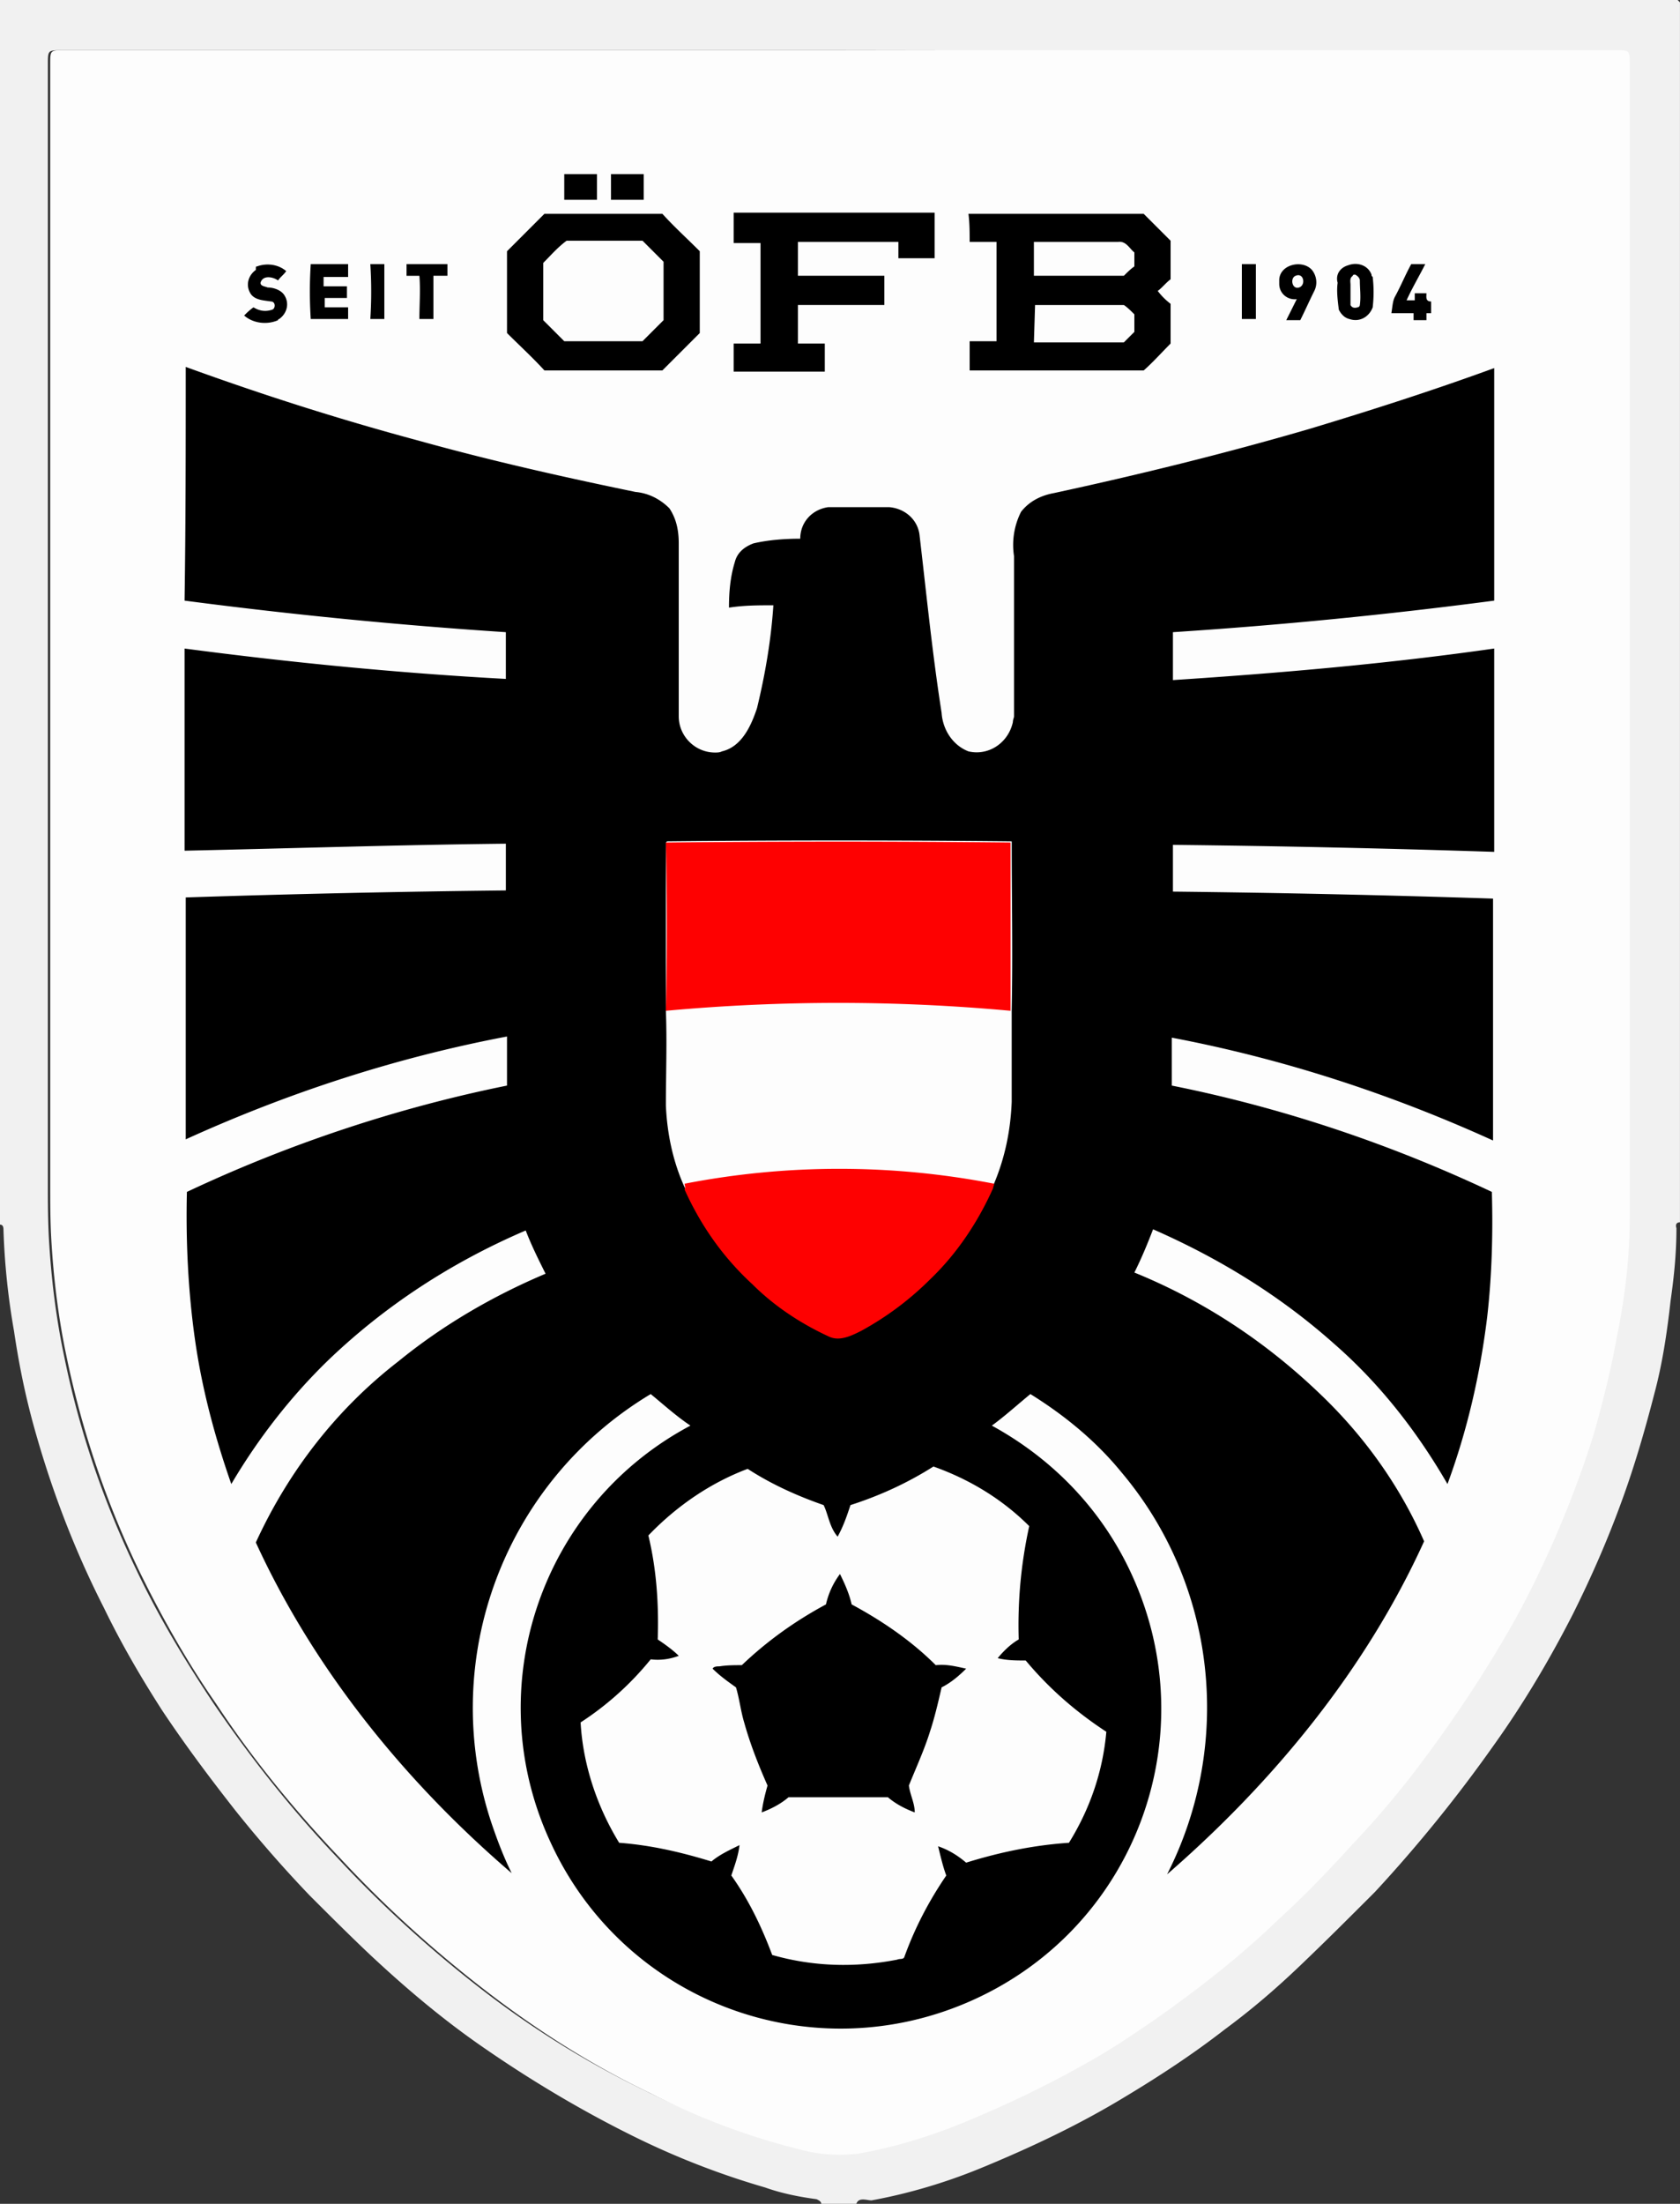
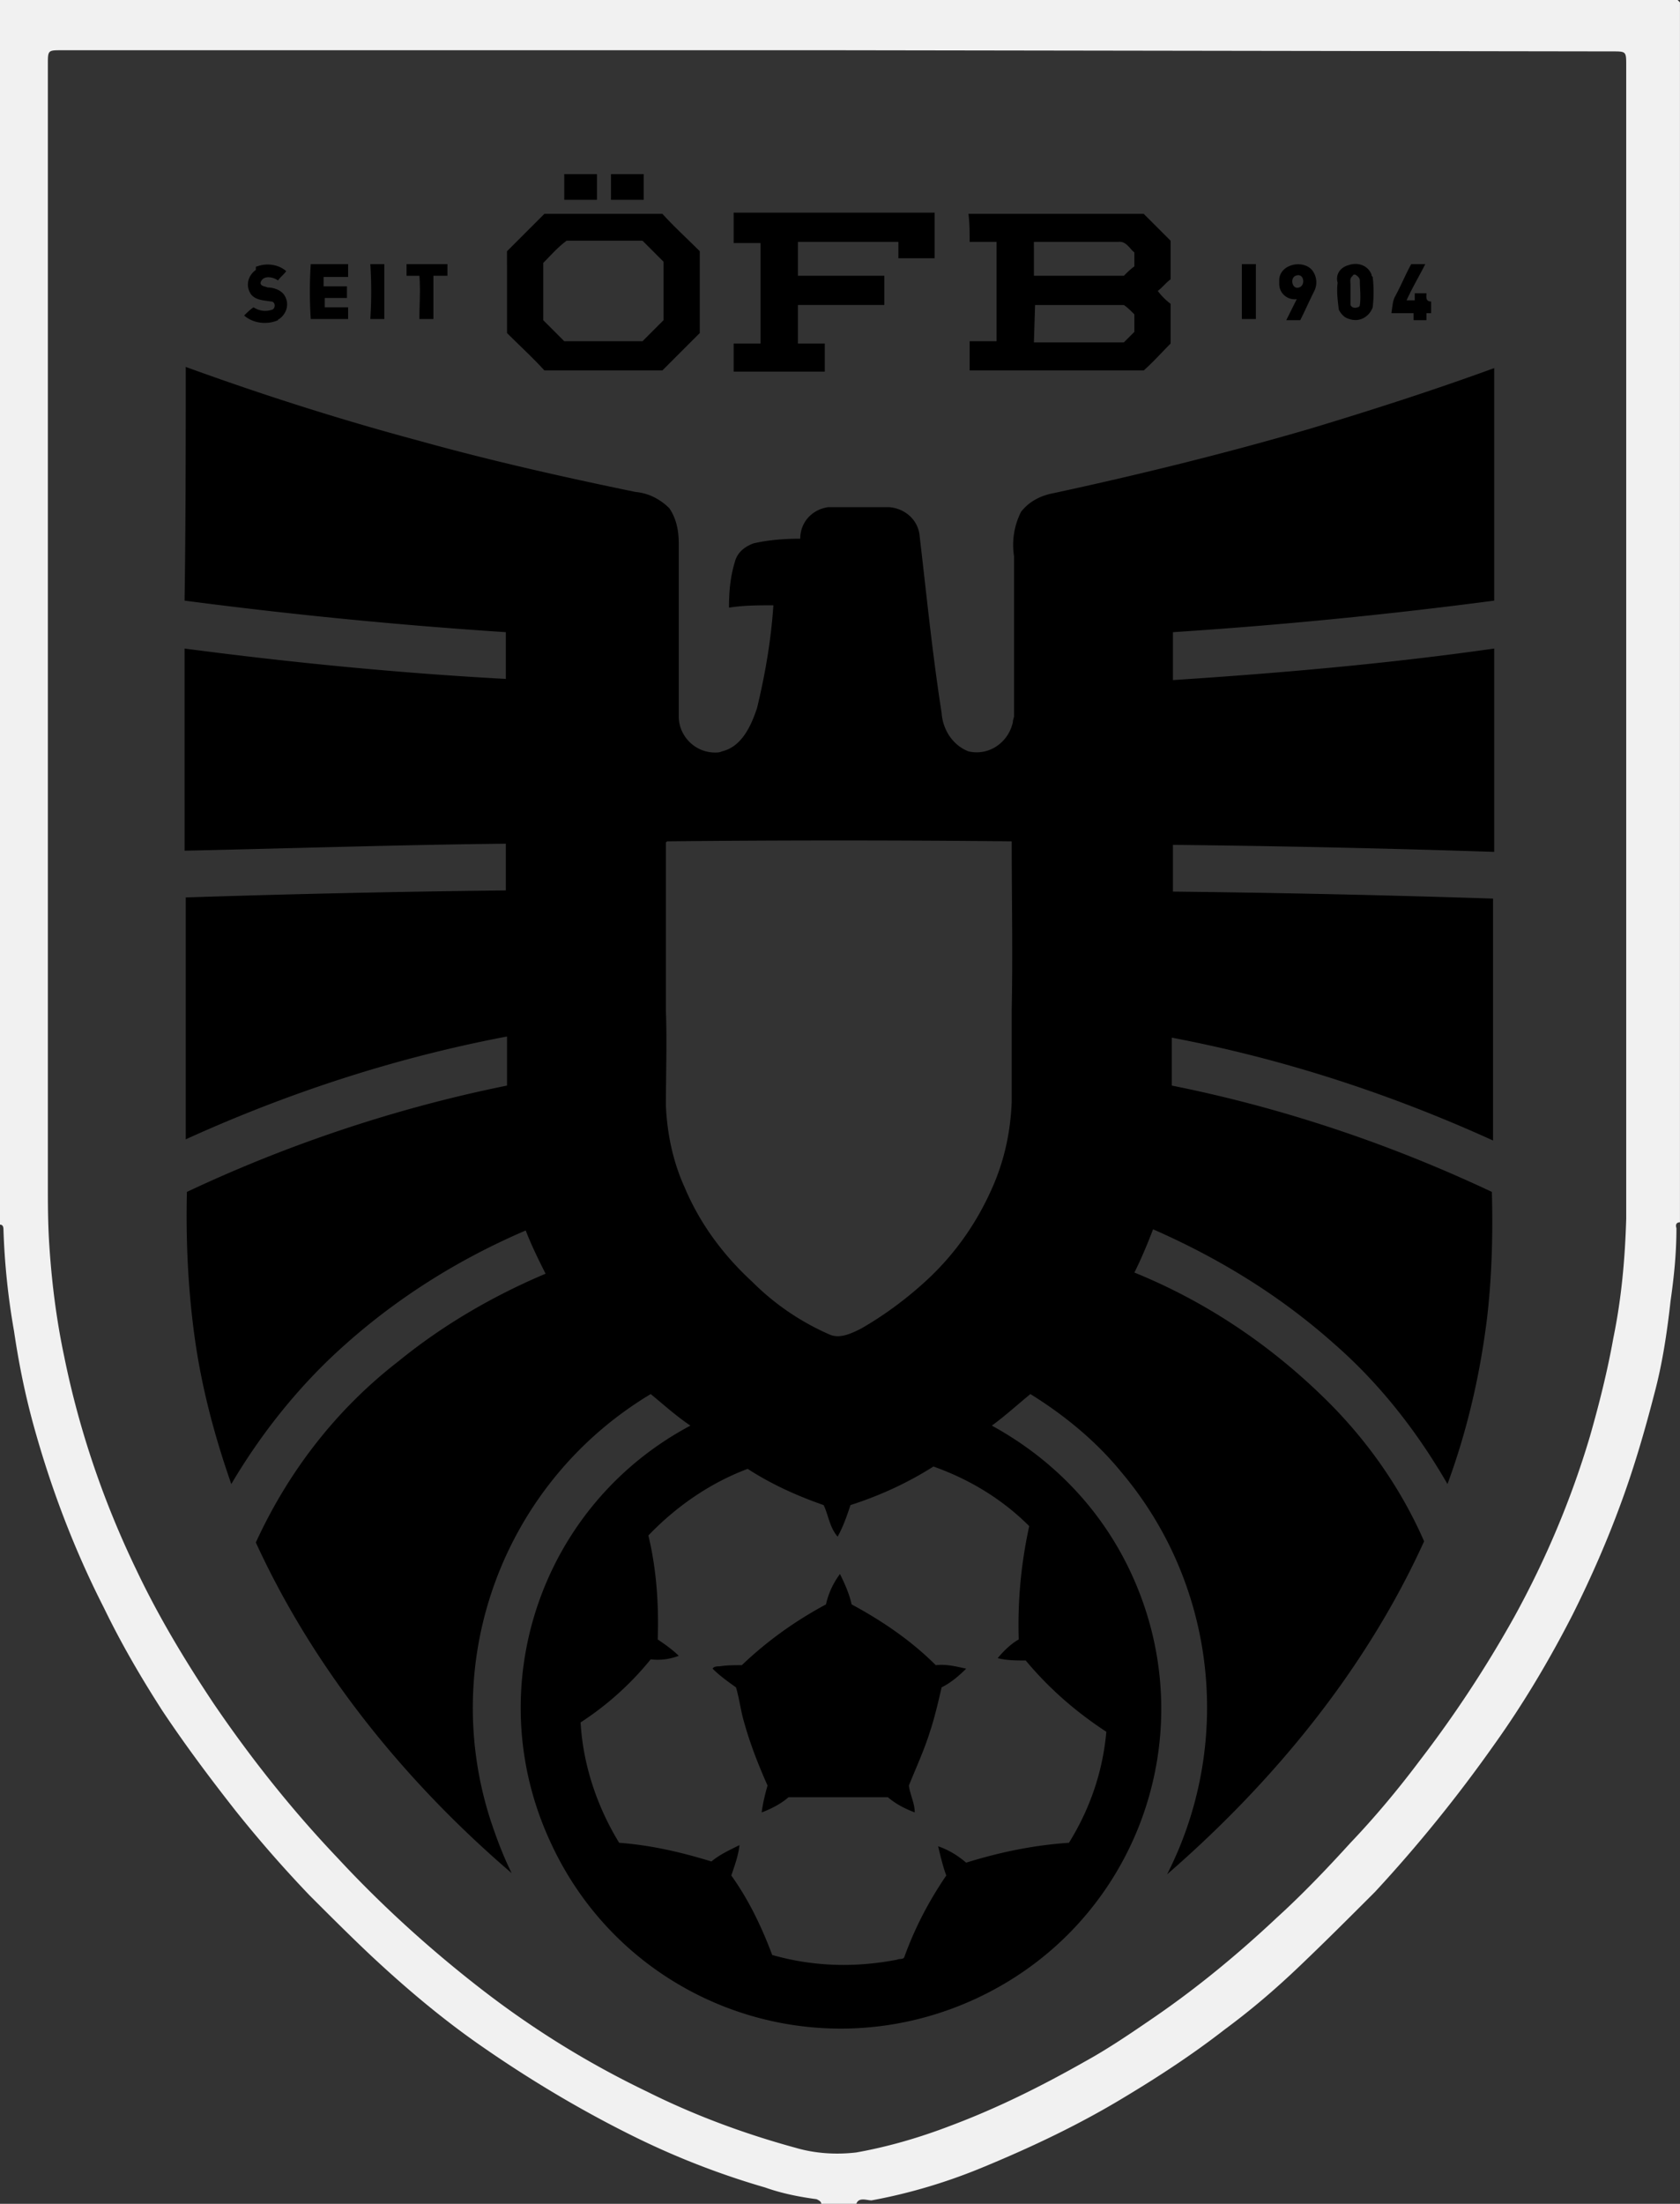
<svg xmlns="http://www.w3.org/2000/svg" fill-rule="evenodd" stroke-linejoin="round" stroke-miterlimit="2" clip-rule="evenodd" viewBox="0 0 200 262.3">
  <rect x="0" y="0" width="200" height="262.3" fill="#333333" stroke="none" />
  <g fill-rule="nonzero">
-     <path fill="#fefefe" d="M47.007.278 46.728 0c.279 0 .279 0 .279.278" />
    <path fill="#f1f1f1" d="M101.943 262.305h-4.172c0-.278-.278-.417-.556-.557-2.087-.278-4.173-.695-6.12-1.39a95 95 0 0 1-15.16-5.842c-6.258-3.06-12.378-6.676-18.22-10.709-4.867-3.338-9.318-7.093-13.629-11.126-2.503-2.365-4.868-4.729-7.232-7.093a150 150 0 0 1-8.762-10.014c-3.06-3.894-5.98-7.789-8.762-11.961-2.504-3.894-4.868-7.928-6.954-12.239-3.616-7.093-6.398-14.464-8.484-22.114-.974-3.616-1.67-7.093-2.225-10.848a85 85 0 0 1-1.252-11.96c0-.279 0-.696-.417-.696V0h199.718l.279.278v145.2c-.418 0-.557.278-.418.695 0 2.92-.278 5.702-.695 8.623-.417 3.755-.974 7.51-1.947 11.126-1.113 4.312-2.364 8.623-3.894 12.796-1.67 4.59-3.616 9.04-5.842 13.49-2.781 5.425-5.841 10.57-9.318 15.438a170 170 0 0 1-14.186 17.524c-2.92 2.921-5.842 5.842-8.901 8.762s-5.842 5.285-9.04 7.65c-3.756 2.92-7.789 5.563-11.961 8.066-5.285 3.2-10.849 5.842-16.551 8.206-4.311 1.808-8.901 3.199-13.49 4.034-.557 0-1.53-.418-1.809.417M99.857 5.98H7.369c-1.67 0-1.67 0-1.67 1.67v133.099c0 2.364 0 4.59.14 6.954.278 4.59.834 9.18 1.808 13.769 1.808 8.9 4.729 17.385 8.623 25.451 2.642 5.564 5.841 10.849 9.18 15.856 4.45 6.536 9.318 12.656 14.742 18.358 5.285 5.702 11.126 10.987 17.246 15.716s12.656 8.762 19.61 12.1c5.563 2.782 11.544 5.007 17.663 6.676 2.364.695 4.868.834 7.232.556 3.894-.695 7.65-1.808 11.266-3.199 5.563-2.086 10.848-4.728 15.994-7.649 2.782-1.53 5.424-3.338 8.067-5.146 5.285-3.616 10.152-7.65 14.742-11.96 3.06-2.782 5.98-5.842 8.762-8.902 2.92-3.06 5.702-6.398 8.206-9.736a140 140 0 0 0 11.265-17.106c3.755-6.815 6.815-14.047 9.04-21.558 1.113-3.894 2.087-7.788 2.782-11.683.974-4.728 1.39-9.457 1.53-14.186V7.788c0-1.669 0-1.669-1.669-1.669z" />
-     <path fill="#fdfdfd" d="M7.647 5.98h184.698c1.67 0 1.67 0 1.67 1.67V144.92c0 4.729-.557 9.458-1.53 14.186-.696 3.895-1.67 7.789-2.782 11.683a124 124 0 0 1-9.18 21.697c-3.337 5.98-7.093 11.682-11.265 17.246-2.503 3.337-5.285 6.675-8.206 9.735-2.781 3.06-5.702 6.12-8.762 8.901-4.59 4.45-9.596 8.345-14.742 11.961-2.643 1.808-5.285 3.616-8.067 5.146-5.146 2.92-10.43 5.424-15.994 7.65-3.616 1.39-7.371 2.503-11.266 3.198-2.364.278-4.867.14-7.232-.556-6.12-1.53-11.96-3.755-17.663-6.676-6.954-3.338-13.49-7.51-19.61-12.239S45.755 226.84 40.47 221.137c-5.424-5.702-10.431-11.822-14.743-18.358-3.477-5.007-6.536-10.431-9.179-15.856a110 110 0 0 1-8.623-25.451c-.973-4.59-1.53-9.18-1.808-13.77-.139-2.364-.139-4.589-.139-6.953V7.649c0-1.669 0-1.669 1.669-1.669" />
    <path d="M67.173 20.723h3.894v3.06h-3.894zm5.563 0h3.895v3.06h-3.895zm-12.378 9.18 4.45-4.451h14.048c1.39 1.53 2.92 2.92 4.45 4.45v9.736l-4.45 4.45H64.809c-1.39-1.53-2.92-2.92-4.45-4.45zm4.312 1.39v6.815l2.503 2.503h9.319l2.503-2.503v-6.954l-2.503-2.504h-9.04c-1.113.835-1.809 1.67-2.782 2.643m22.67-5.98h23.922v5.424h-4.312v-1.948H94.99v4.034h10.291V36.3H94.99v4.59h3.2v3.337h-10.85V40.89h3.2V28.93h-3.2zm27.955.139h20.862l3.199 3.198v4.59c-.557.417-.974.974-1.53 1.39a8 8 0 0 0 1.53 1.53v4.73c-1.113 1.112-2.086 2.225-3.2 3.198h-20.722v-3.477h3.199V28.79h-3.199c0-1.112 0-2.225-.14-3.337m7.79 7.37h10.709c.417-.416.834-.834 1.251-1.112v-1.669c-.556-.417-.973-1.39-1.947-1.252h-10.014zm0 7.928h10.709l1.251-1.251v-2.087c-.417-.417-.834-.834-1.251-1.112h-10.57zm-92.489-9.04c1.113-.417 2.504-.278 3.477.556-.278.418-.695.696-.973 1.113-.557-.417-1.808-.695-2.087.278 0 .417.557.417.835.557.695 0 1.53.278 1.947.834.695.974.417 2.225-.556 2.92 0 0-.14 0-.14.14-1.251.556-2.92.417-4.033-.557.278-.278.696-.695 1.113-.973.695.417 1.39.556 2.225.278.417-.139.417-.973-.139-.973-.834-.14-1.808-.14-2.364-.835-.696-.974-.417-2.225.556-2.92 0-.418 0-.418.14-.418m6.397-.278h4.45v1.53h-2.92v1.112h2.781v1.391h-2.642v1.113h2.781v1.39h-4.45a51 51 0 0 1 0-6.536m7.093 0h1.669v6.537h-1.669c.139-2.226.139-4.312 0-6.537m4.311 0h4.868v1.39h-1.669v5.147h-1.669c0-1.67.14-3.477 0-5.146h-1.53zm99.443 0h1.669v6.537h-1.67zm4.45 1.808c.14-1.808 2.782-2.364 3.894-1.113.557.696.696 1.67.279 2.504-.557 1.112-1.113 2.364-1.67 3.477h-1.668l1.251-2.504c-1.112.14-2.086-.695-2.086-1.808zm1.947-.417c-.695.278-.417 1.669.418 1.39s.556-1.807-.418-1.39m6.259-1.252c1.113-.417 2.364 0 2.782 1.113 0 .139 0 .139.139.278.139 1.252.139 2.364 0 3.616-.418 1.113-1.53 1.808-2.782 1.39-.556-.138-.974-.556-1.252-1.112-.139-1.113-.278-2.225-.139-3.199-.278-.973.278-1.808 1.252-2.086m.556 1.252c-.417.278-.278.695-.278 1.112V36.3c.14.278.417.417.835.278a.3.3 0 0 0 .278-.278c.139-.974 0-1.947 0-2.92 0-.28-.278-.557-.557-.696-.139 0-.278 0-.278.139m5.007 2.503c.696-1.252 1.252-2.642 1.947-3.894h1.67c-.696 1.39-1.53 2.782-2.226 4.311h.973v-.834h1.391c0 .417-.139.974.557.974v1.39h-.557v.835h-1.53v-.835h-2.642c.139-.834.139-1.39.417-1.947M22.111 43.671c9.18 3.338 18.359 6.259 27.677 8.762 8.484 2.364 17.107 4.312 25.87 6.12 1.529.139 2.92.834 4.032 1.947.835 1.251 1.113 2.642 1.113 4.172v20.584c0 2.364 1.947 4.311 4.312 4.311.278 0 .556 0 .834-.139 2.364-.556 3.477-3.06 4.172-5.146.974-4.033 1.67-8.066 1.948-12.239-1.808 0-3.477 0-5.285.278 0-1.808.139-3.616.695-5.424.278-1.112 1.113-1.808 2.225-2.225 1.808-.417 3.755-.556 5.563-.556 0-1.947 1.391-3.477 3.338-3.755h7.232c1.809.139 3.338 1.39 3.617 3.198.834 7.094 1.53 14.187 2.642 21.28.14 2.086 1.39 3.894 3.199 4.59 2.364.556 4.729-.974 5.285-3.478 0-.278.139-.556.139-.695V66.202a8.73 8.73 0 0 1 .835-5.285c.973-1.252 2.364-1.947 3.894-2.225 10.292-2.226 20.445-4.73 30.458-7.65 7.372-2.225 14.743-4.59 21.975-7.232v27.677a583 583 0 0 1-38.247 3.755v5.702c12.795-.834 25.59-1.947 38.247-3.755v24.2a1754 1754 0 0 0-38.247-.834v5.563c12.656.139 25.452.417 38.108.834v28.79c-12.24-5.563-25.035-9.736-38.247-12.24v5.703c13.212 2.643 26.008 6.954 38.108 12.656.139 5.007 0 10.014-.557 14.882-.834 6.815-2.364 13.49-4.728 19.888-3.616-6.258-8.067-11.96-13.491-16.69-6.398-5.701-13.63-10.152-21.557-13.629-.696 1.808-1.391 3.477-2.226 5.146 8.206 3.338 15.577 8.206 21.975 14.325 5.285 5.007 9.596 10.988 12.517 17.663-6.954 15.3-17.941 28.65-30.597 39.638 7.927-15.577 5.84-34.492-5.425-47.843-3.06-3.755-6.815-6.815-10.848-9.319-1.53 1.252-3.06 2.643-4.59 3.755 7.372 4.034 13.213 10.153 16.69 17.803 8.762 19.193.417 41.724-18.776 50.486s-41.724.417-50.486-18.776c-8.484-18.359-1.112-40.055 16.69-49.513-1.67-1.112-3.199-2.503-4.729-3.755-17.385 10.431-25.312 31.432-19.054 50.765.696 2.086 1.53 4.311 2.504 6.258-12.657-10.848-23.505-24.2-30.459-39.36 3.894-8.483 9.597-15.855 16.968-21.557 5.285-4.311 11.265-7.788 17.524-10.43-.835-1.67-1.669-3.339-2.364-5.147-8.762 3.755-16.69 8.901-23.505 15.438-4.45 4.311-8.345 9.318-11.544 14.742-1.947-5.563-3.477-11.265-4.311-17.106s-1.113-11.822-.974-17.664c12.1-5.702 25.035-10.013 38.108-12.656v-5.841c-13.212 2.503-26.008 6.676-38.247 12.239v-28.79c12.657-.417 25.452-.695 38.108-.834v-5.563c-12.795.139-25.451.556-38.247.834V77.19c12.657 1.668 25.452 2.92 38.247 3.615v-5.563a593 593 0 0 1-38.247-3.755c.14-9.318.14-18.498.14-27.816m57.161 56.606v20.027c.14 3.755 0 7.51 0 11.266.14 3.337.835 6.675 2.225 9.735 1.809 4.312 4.59 8.067 8.067 11.266a29.9 29.9 0 0 0 9.18 6.258c1.251.557 2.642-.139 3.755-.695 2.92-1.67 5.702-3.755 8.205-6.12q4.8-4.59 7.51-10.848c1.391-3.199 2.087-6.537 2.226-10.014v-10.987c.139-6.676 0-13.352 0-20.028-13.63-.139-27.399-.139-41.029 0m21.836 78.998c-.417 1.252-.835 2.503-1.53 3.755-.974-1.113-1.113-2.642-1.669-3.755-3.199-1.113-6.259-2.504-9.04-4.312-4.45 1.67-8.484 4.451-11.822 7.928.974 4.033 1.252 8.206 1.113 12.378.834.556 1.808 1.252 2.503 1.947q-1.669.626-3.338.417a35.9 35.9 0 0 1-8.345 7.51c.279 5.008 1.947 10.015 4.59 14.326 3.755.278 7.371 1.113 10.987 2.225.974-.834 2.226-1.39 3.338-1.947-.139 1.252-.556 2.365-.973 3.616 2.086 2.921 3.616 6.12 4.867 9.458 4.868 1.39 9.875 1.53 14.882.556.278-.139.695 0 .835-.278 1.251-3.477 2.92-6.676 5.006-9.736-.417-1.112-.695-2.364-.973-3.477 1.252.418 2.364 1.113 3.338 1.947 4.033-1.251 8.066-2.086 12.239-2.364 2.503-4.033 4.033-8.484 4.45-13.213-3.616-2.364-6.815-5.146-9.596-8.483-1.113 0-2.225 0-3.338-.279.695-.834 1.53-1.669 2.503-2.225-.139-4.59.279-9.04 1.252-13.49-3.199-3.2-7.093-5.564-11.404-7.094-3.06 1.947-6.398 3.477-9.875 4.59m-2.92 11.822a9.5 9.5 0 0 1 1.668-3.616c.556 1.112 1.113 2.364 1.39 3.616 3.617 1.947 7.094 4.311 10.015 7.232 1.251-.14 2.364.139 3.616.417-.835.835-1.808 1.67-2.92 2.225-.418 1.808-.835 3.616-1.392 5.285-.695 2.226-1.669 4.312-2.503 6.398.139 1.113.695 2.086.695 3.199-1.112-.417-2.225-.974-3.199-1.808H93.877c-.974.834-2.087 1.39-3.2 1.808.14-1.113.418-2.225.696-3.199-1.112-2.503-2.086-5.007-2.781-7.51-.418-1.391-.557-2.782-.974-4.173-.974-.695-1.947-1.39-2.782-2.225.14-.278.557-.278.835-.278.834-.14 1.808-.14 2.642-.14 3.06-2.92 6.398-5.284 10.014-7.231" />
-     <path fill="#fe0101" d="M79.273 100.277c13.63-.14 27.399-.14 41.029 0v20.027a224.6 224.6 0 0 0-41.029 0q.21-10.014 0-20.027m2.225 40.61a96.6 96.6 0 0 1 36.857 0c0 .14-.14.418-.14.557-1.807 4.034-4.31 7.789-7.51 10.848a36 36 0 0 1-8.205 6.12c-1.113.556-2.504 1.252-3.756.695-3.338-1.53-6.536-3.616-9.179-6.258-3.477-3.199-6.12-6.954-8.067-11.266.14-.278 0-.556 0-.695" />
  </g>
</svg>